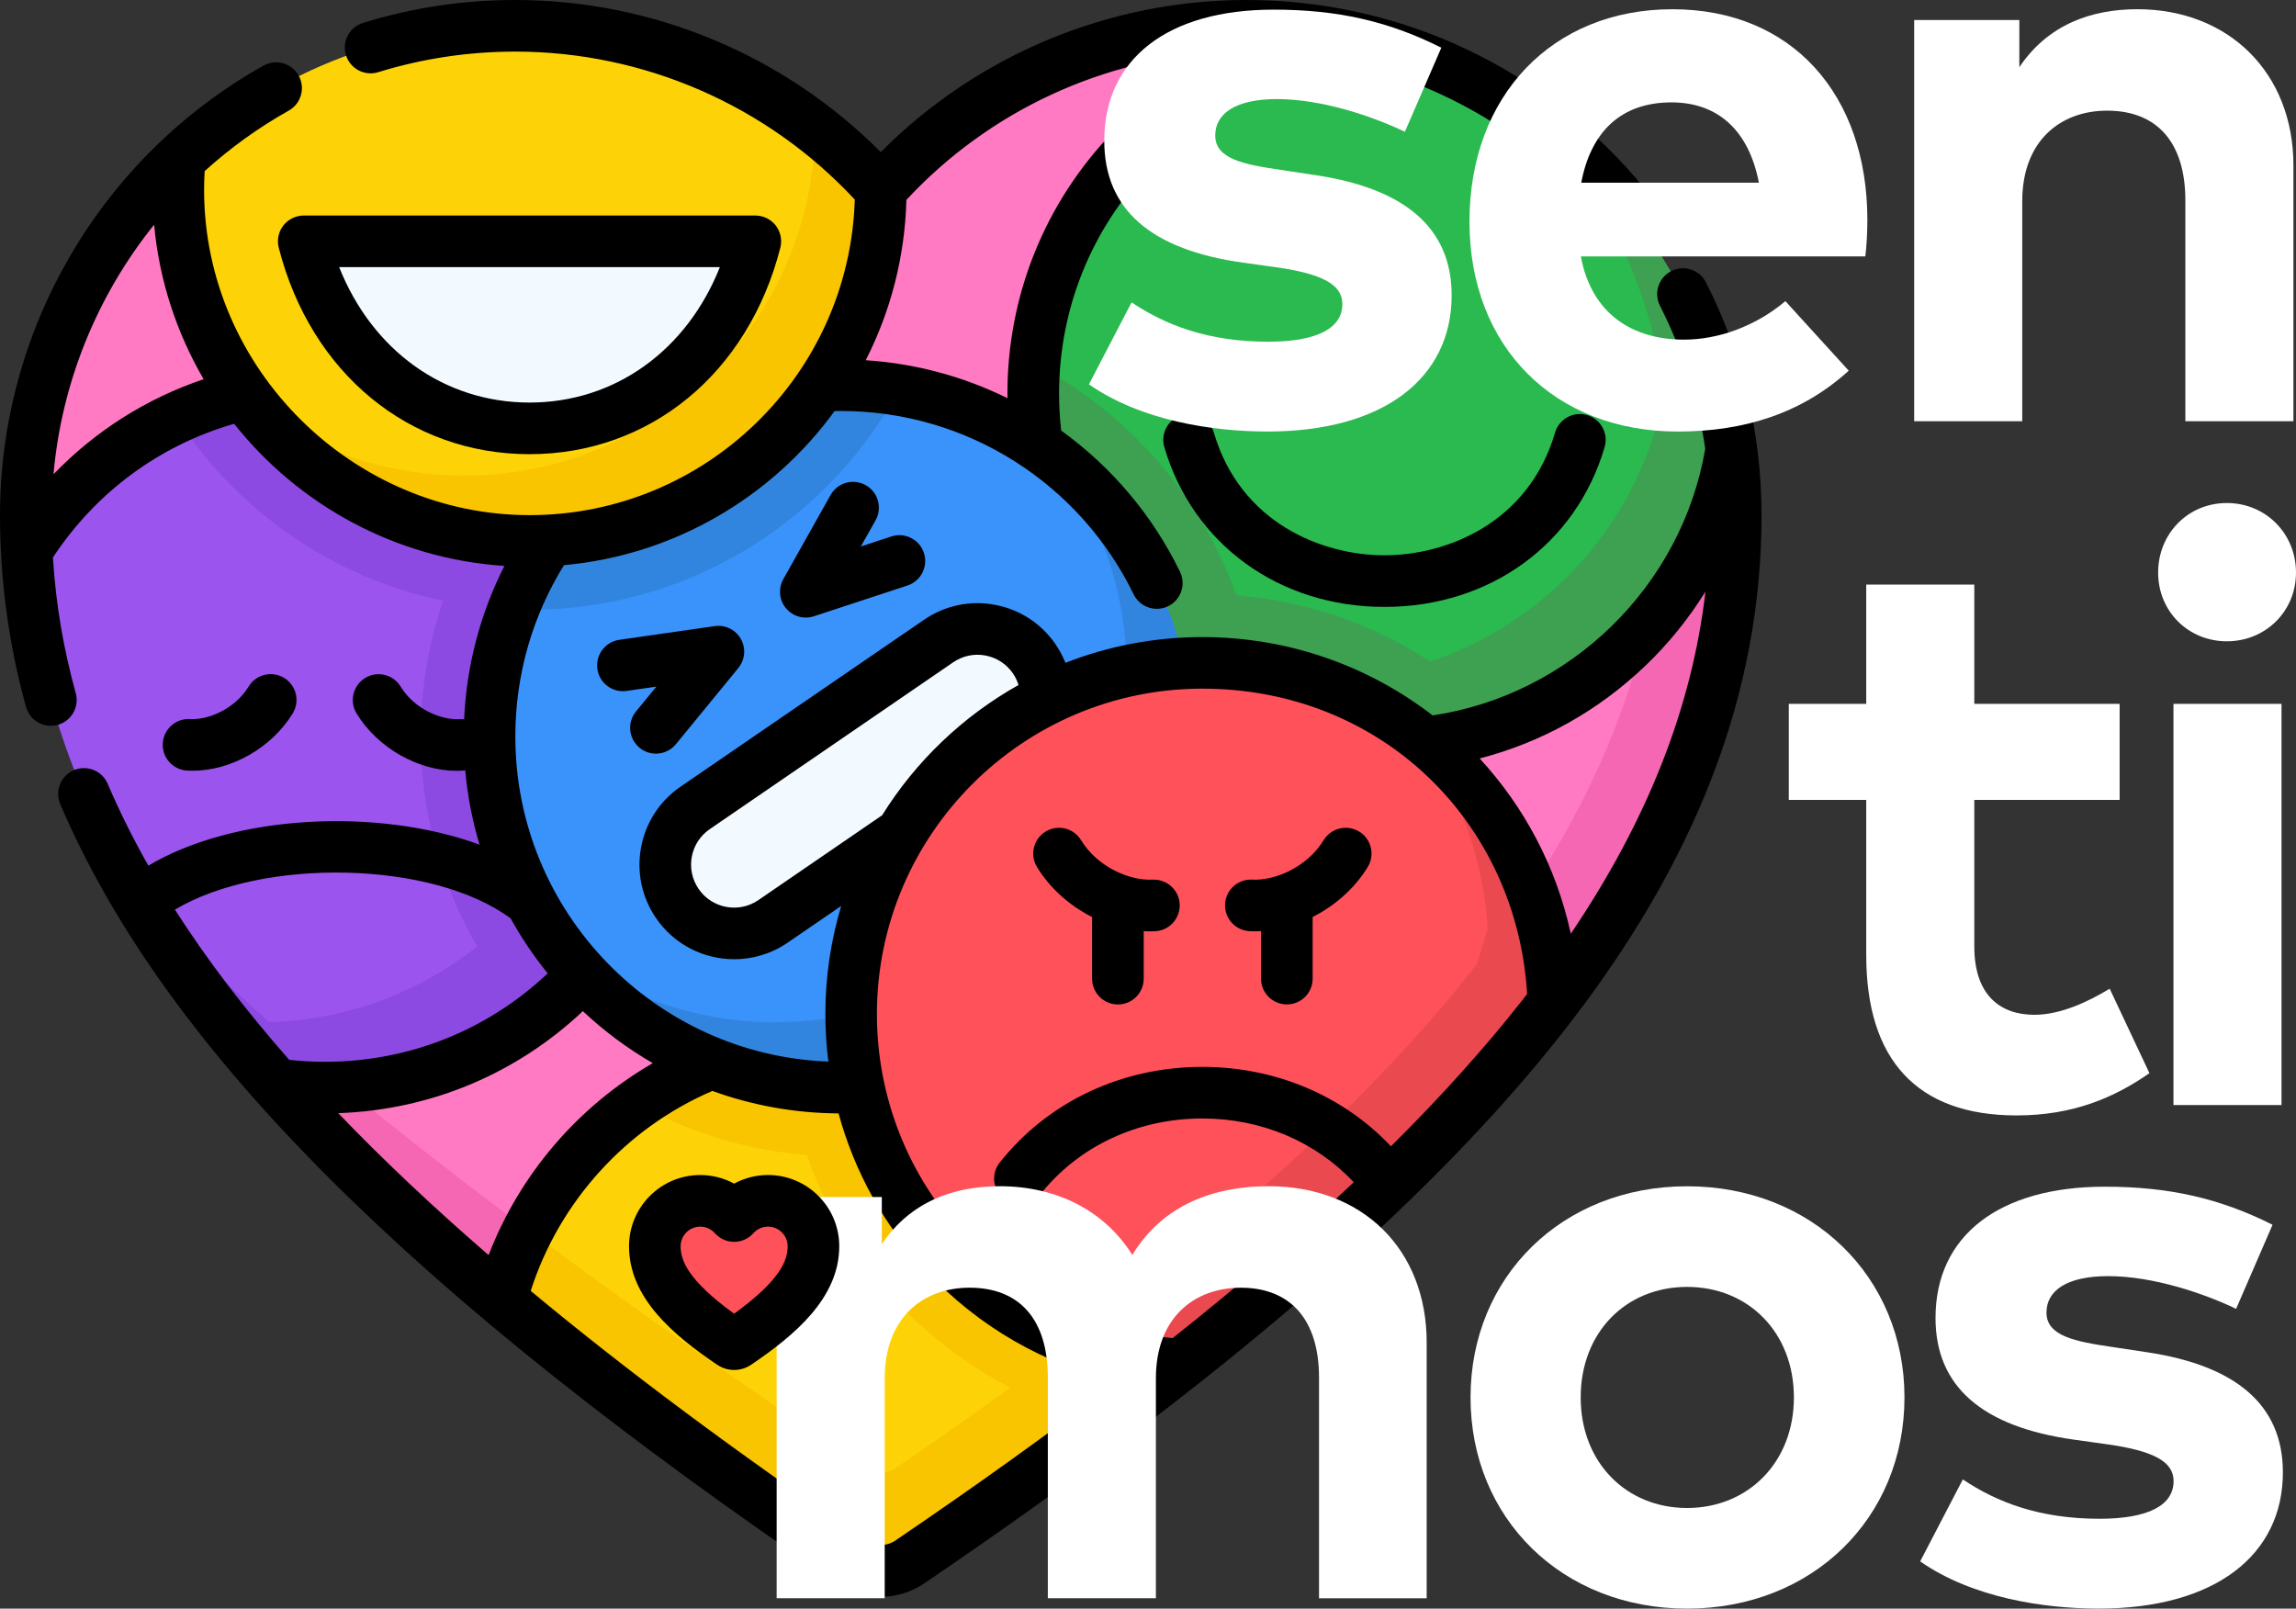
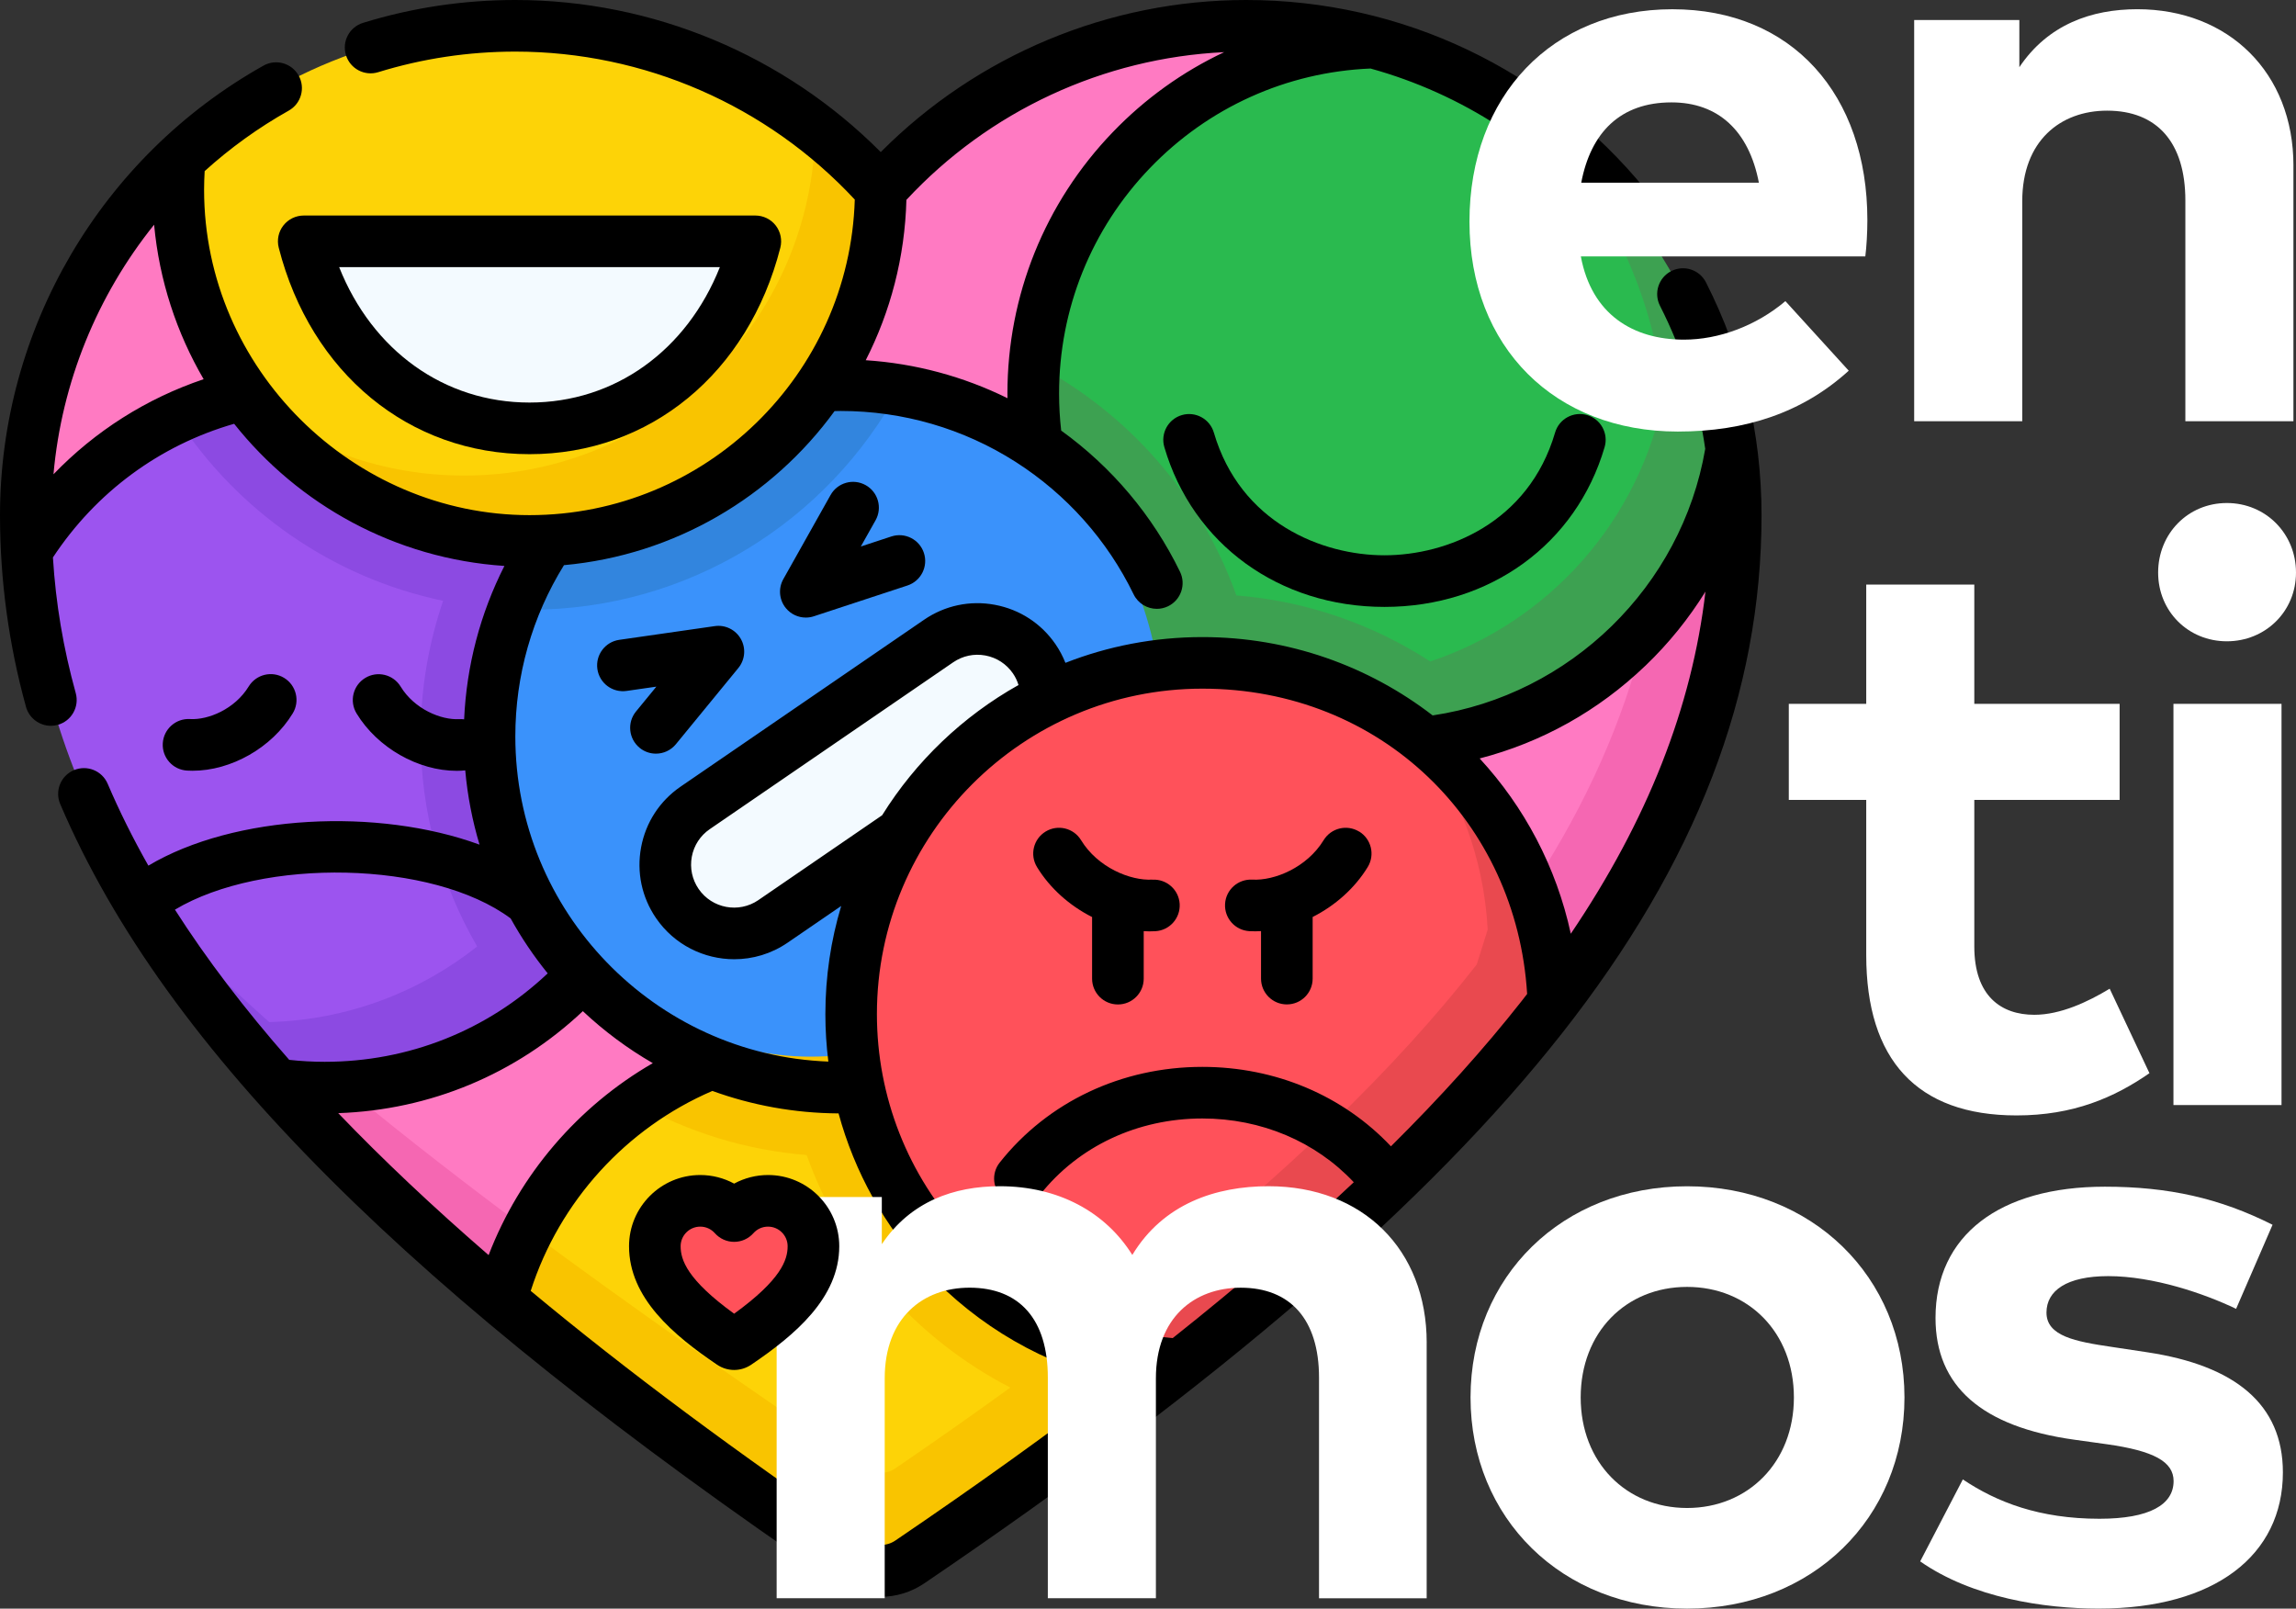
<svg xmlns="http://www.w3.org/2000/svg" id="Capa_1" viewBox="0 0 990.92 694.27">
  <rect x="0" y="0" width="990.92" height="694.27" fill="#333333" stroke="none" />
  <defs>
    <style>.cls-1{fill:#ff515a;}.cls-2{fill:#f567b2;}.cls-3{fill:#8c4ae2;}.cls-4{fill:#e9494f;}.cls-5{fill:#3285de;}.cls-6{fill:#2aba4f;}.cls-7{fill:#fff;}.cls-8{fill:#9c54ef;}.cls-9{fill:#3da151;}.cls-10{fill:#f9c400;}.cls-11{fill:#ff7ac2;}.cls-12{fill:#fdd307;}.cls-13{fill:#f3faff;}.cls-14{fill:#3a92fb;}</style>
  </defs>
  <path class="cls-7" d="M852.08,345.23v63.26c0,21.44,11.62,29.49,25.91,29.49,11.26,0,23.05-5.54,32.52-11.26l17.16,36.46c-15.19,10.54-32.88,18.23-57.36,18.23-43.07,0-64.87-24.12-64.87-69.16v-67.01h-33.42v-41.46h33.42v-51.47h46.64v51.47h62.72v41.46h-62.72Z" />
  <path class="cls-7" d="M990.92,247.12c0,16.8-13.22,29.66-29.84,29.66s-29.66-12.87-29.66-29.66,12.87-30.02,29.66-30.02,29.84,13.22,29.84,30.02ZM938.03,476.93v-173.16h46.64v173.16h-46.64Z" />
  <path class="cls-11" d="M373.84,648.6c3.78,2.57,8.77,2.57,12.54,0,242.08-165.29,347.87-294.13,347.87-445.51,0-56.62-57.15-147.59-141.48-184.73-17.51-4.71-35.92-7.22-54.92-7.22-62.72,0-119.04,27.34-157.73,70.74-38.69-43.4-264.78-48.89-302.6-13.24C36.65,107.16,11.14,161.79,11.14,222.39c0,5.06.12,10.11.38,15.14,0,0,16.64,95.97,44.2,144,67.7,91.23,180.58,173.59,318.13,267.07h0Z" />
  <path class="cls-2" d="M719.41,192.69c0,151.39-90.94,275.77-333.02,441.06-3.78,2.58-8.76,2.57-12.54,0-137.55-93.49-248.06-174.36-318.13-252.23l63.38,86.42c26.91,30.26,59.18,61.17,97.19,93.14,48.33,34.6,93.21,58.75,151.32,98.19,7.55,5.12,17.48,5.12,25.03,0,129.73-88.04,209.01-150.15,277.78-226.72,54.09-70.89,78.69-139.08,78.69-210.17,0-9.64-.65-19.14-1.9-28.44-2.21-16.43-27.8-13.33-27.8-1.26h0Z" />
  <path class="cls-12" d="M380.12,658.81c28.43-19.28,86.14-63.21,86.14-63.21l-87.29-119.24h-103.94c-19.78,14.08-36.03,32.79-47.18,54.54,0,0,72.11,73.52,152.27,127.9h0Z" />
  <path class="cls-10" d="M362.84,448.35c-32.73,0-63.03,10.37-87.81,28.01,21.99,12.22,46.76,20.02,73.11,22.15,15.55,43.51,47.28,79.38,87.9,100.36-15.8,11.44-32.33,23.05-49.66,34.89-3.78,2.58-8.76,2.57-12.54,0-52.92-35.97-101.84-70.07-146-102.85-4.88,9.52-8.77,19.62-11.56,30.18,42.95,36.13,93.2,73.6,151.32,113.04,7.55,5.12,17.48,5.12,25.03,0,45.01-30.54,85.28-59.91,121.12-88.38-7.16-77.06-71.99-137.39-150.92-137.39h0Z" />
  <path class="cls-6" d="M525.99,268.74l92.76,31.6c56.97-18.99,100.36-67.64,111.87-127.63-5.87-52.85-34.9-86.36-72.63-124.09-19.59-13.57-41.59-23.91-65.22-30.26-77.23,2.37-139.92,62.52-146.3,138.68l79.52,111.7Z" />
  <path class="cls-9" d="M658,48.62c32.81,31.5,54.87,74.1,60.16,121.76-10.38,54.1-49.52,97.98-100.89,115.1-24.48-15.87-53-26.03-83.66-28.5-15.45-43.24-46.88-78.92-87.14-99.95-.35,4.23-.54,8.51-.54,12.83,0,83.72,67.87,151.59,151.59,151.59,75.52,0,138.14-55.23,149.68-127.51-8.1-60.17-41.52-112.3-89.2-145.33h0Z" />
  <path class="cls-8" d="M119.15,455.98c63.89,0,110.55-40.06,110.55-40.06v-163.33l-153.42-72.29c-26.73,12.43-49.23,32.42-64.75,57.23,2.42,48.58,16.63,95.98,44.2,144.02,17.66,19.62,40.85,54.28,63.43,74.44h0Z" />
  <path class="cls-3" d="M140.11,166.23c-22.81,0-44.43,5.05-63.84,14.07,25.83,39.88,66.91,68.96,114.98,79.01-6.28,18.36-9.7,38.04-9.7,58.51,0,33.02,8.9,63.99,24.39,90.68-24.8,19.64-55.89,31.69-89.76,32.63-22.58-20.16-42.8-39.97-60.46-59.59,16.33,28.45,37.34,57.13,63.37,86.4,6.87.95,13.88,1.46,21.02,1.46,83.72,0,151.59-67.87,151.59-151.59s-67.87-151.59-151.59-151.59Z" />
  <path class="cls-14" d="M501.06,304.46c0-34.67-19.14-80.06-46.08-107-19.24-14.75-42.12-25-67.06-29.15,0,0-164.11,94.79-166.45,94.7-6.6,17-10.22,35.48-10.22,54.81,0,34.67,11.65,66.61,31.23,92.15,29.02,29.02,72.33,46.08,107,46.08,83.72,0,151.59-67.87,151.59-151.59Z" />
-   <path class="cls-5" d="M454.99,197.46c19.58,25.54,31.23,57.48,31.23,92.15,0,83.72-67.87,151.59-151.59,151.59-34.67,0-66.61-11.65-92.15-31.23,27.71,36.13,71.31,59.44,120.36,59.44,83.72,0,151.59-67.87,151.59-151.59,0-49.05-23.31-92.65-59.44-120.36Z" />
  <path class="cls-5" d="M221.47,263.01c2.34.09,4.69.15,7.06.15,68.82,0,128.69-38.35,159.39-94.85-8.16-1.36-16.54-2.08-25.08-2.08-64.39,0-119.4,40.15-141.37,96.78Z" />
  <path class="cls-13" d="M405.09,276.66c-7.99,5.48-97.07,66.54-105.06,72.01-13.53,9.27-16.98,27.76-7.71,41.28,9.27,13.53,27.76,16.98,41.28,7.71,7.99-5.48,97.07-66.54,105.06-72.01,13.53-9.27,16.98-27.76,7.71-41.28-9.27-13.53-27.76-16.98-41.28-7.71h0Z" />
  <path class="cls-12" d="M351.88,55.49c-35.76-27.8-80.69-44.36-129.5-44.36-56.08,0-107.04,21.86-144.86,57.51-.38,4.36-.58,8.78-.58,13.24,0,34.67,11.65,66.61,31.23,92.15,22.91,28.94,72.33,46.08,107,46.08,83.11,0,160.24-67.78,136.72-164.61Z" />
  <path class="cls-10" d="M351.88,55.49c-.98,82.88-68.46,149.76-151.57,149.76-34.67,0-66.61-11.65-92.15-31.23,27.71,36.13,71.31,59.44,120.36,59.44,83.72,0,151.59-67.87,151.59-151.59-8.58-9.63-18.04-18.46-28.23-26.39Z" />
  <path class="cls-13" d="M325.98,104.15c-27.49,107.64-167.41,107.64-194.9,0h194.9Z" />
  <path class="cls-1" d="M652.69,419.86c0-34.67-20.92-81.84-41.62-102.54-25.54-19.58-57.48-31.23-92.15-31.23-83.72,0-151.59,67.87-151.59,151.59,0,34.67,11.65,66.61,31.23,92.15,27.28,27.28,65.28,40.66,98.32,41.56,104.68-73.34,155.81-151.4,155.81-151.53h0Z" />
  <path class="cls-4" d="M670.41,432.55c-1.56-46.96-24.48-88.5-59.35-115.24,18.02,23.5,29.32,52.41,31.01,83.89-1.63,5.19-3.1,9.87-4.73,15.06-35.11,44.93-82.52,90.68-144.14,139.44-4.52,3.57-10.23,5.26-15.97,4.75-29.45-2.59-56.48-13.62-78.68-30.63,25.95,33.85,65.86,56.44,111.12,59.16,69.49-54.82,122.49-106.3,160.74-156.43h0Z" />
  <path d="M736.28,121.88c-2.78-5.48-9.48-7.68-14.97-4.89-5.48,2.78-7.67,9.49-4.89,14.97,9.94,19.59,16.47,40.27,19.53,61.76-10.15,59.37-58.25,106.21-117.64,115.05-27.53-21.23-62.03-33.81-99.38-33.81-20.84,0-40.78,3.94-59.11,11.12-1.12-2.8-2.53-5.5-4.25-8-6.17-9-15.47-15.05-26.19-17.05-10.72-2.01-21.58.29-30.58,6.46l-105.06,72.01c-9,6.17-15.05,15.47-17.05,26.19-2,10.72.29,21.58,6.46,30.58,7.9,11.53,20.72,17.73,33.74,17.73,7.95,0,15.98-2.31,23.03-7.14l23.13-15.85c-4.44,14.79-6.83,30.46-6.83,46.68,0,6.89.44,13.73,1.29,20.48-74.97-2.83-135.1-64.69-135.1-140.34,0-26.29,7.25-51.73,20.99-73.91,47.93-4.36,89.92-29.58,116.79-66.5.89-.02,1.77-.05,2.67-.05,26.86,0,52.97,7.6,75.49,21.99,21.94,14.02,39.55,33.77,50.9,57.14,1.93,3.96,5.89,6.27,10.02,6.27,1.63,0,3.29-.36,4.86-1.12,5.53-2.69,7.84-9.35,5.15-14.88-11.8-24.28-29.44-45.18-51.29-60.94-.6-5.28-.91-10.63-.91-15.95,0-36.49,13.93-71.07,39.23-97.36,25.19-26.18,58.99-41.43,95.19-42.95,39.52,10.94,75.03,33.9,101.64,66.58,2.2,2.7,5.41,4.11,8.64,4.11,2.47,0,4.96-.82,7.02-2.5,4.77-3.88,5.49-10.9,1.61-15.67C667.92,29.91,605.03,0,537.85,0c-59.28,0-116.11,23.79-157.73,65.64C338.49,23.78,281.67,0,222.38,0,199.98,0,177.87,3.32,156.66,9.87c-5.88,1.82-9.17,8.05-7.35,13.93,1.82,5.88,8.05,9.17,13.93,7.35,19.08-5.89,38.98-8.88,59.15-8.88,55.56,0,108.71,23.22,146.52,63.86-2.26,75.49-64.36,136.2-140.38,136.2S88.08,159.32,88.08,81.88c0-2.68.1-5.36.25-8.03,10.97-9.92,23.1-18.71,36.29-26.11,5.36-3.01,7.27-9.8,4.26-15.16-3.01-5.36-9.8-7.27-15.16-4.26C43.58,67.66,0,142.03,0,222.39c0,27.98,3.78,55.8,11.22,82.69,1.37,4.93,5.85,8.17,10.73,8.17.98,0,1.99-.13,2.98-.41,5.93-1.64,9.4-7.78,7.76-13.7-5.38-19.42-8.63-38.72-9.85-58.55,18.57-28.15,46.07-48.44,78.21-57.69,27.73,34.92,69.47,58.23,116.65,61.35-10.43,20.52-16.35,43.01-17.39,66.21-.68-.09-1.37-.13-2.08-.09-7.87.46-19.39-4.32-25.32-14.05-3.2-5.25-10.05-6.92-15.31-3.71-5.25,3.2-6.91,10.05-3.71,15.31,9.04,14.83,26.55,24.76,43.25,24.76,1.36,0,2.55-.08,3.65-.2.99,11.04,3.08,21.76,6.17,32.06-43.9-16.07-105.8-13.05-142.93,9.06-6.7-11.84-12.55-23.6-17.56-35.33-2.42-5.66-8.96-8.28-14.62-5.86-5.66,2.42-8.28,8.96-5.86,14.62,22.86,53.47,60.94,106.39,116.42,161.79,54.58,54.5,126.2,111.59,218.95,174.54,5.7,3.87,12.24,5.8,18.77,5.8s13.07-1.93,18.77-5.8c127.73-86.68,217.76-164.33,275.22-237.37,57.95-73.67,86.13-146.8,86.13-223.58,0-35.37-8.06-69.18-23.96-100.51h0ZM528.33,22.51c-17.8,8.37-34.1,20-48.09,34.55-29.31,30.46-45.45,70.52-45.45,112.81,0,.66.03,1.33.03,1.99-19.08-9.42-39.83-14.99-61.18-16.39,10.63-20.88,16.89-44.35,17.55-69.2,35.66-38.39,84.99-61.27,137.14-63.76ZM23.08,204.7c3.54-39.77,18.9-77.19,43.43-107.72,2.23,24.13,9.75,46.74,21.38,66.68-24.72,8.33-46.84,22.38-64.82,41.05h0ZM710.15,287.31c10.07-9.66,18.73-20.4,25.9-31.98-5.82,49.94-25.03,98.7-58.12,147.67-6.24-28.87-20.09-54.8-39.33-75.65,26.77-6.93,51.21-20.54,71.54-40.04h0ZM327.31,388.48c-8.44,5.78-20.02,3.63-25.8-4.82-2.8-4.09-3.84-9.02-2.94-13.9.91-4.87,3.66-9.1,7.75-11.9l105.06-72.01c4.09-2.8,9.03-3.85,13.9-2.94,4.87.91,9.1,3.66,11.9,7.75,1.07,1.56,1.85,3.23,2.39,4.99-24.04,13.48-44.32,32.88-58.86,56.22l-53.41,36.61ZM220.38,396.38c4.64,8.38,10,16.32,16,23.72-26.14,24.67-60.05,38.17-96.27,38.17-5.11,0-10.24-.29-15.29-.84-19.31-21.97-35.71-43.53-49.32-64.83,37.7-22.55,111.16-21.28,144.88,3.78h0ZM145.97,480.43c39.7-1.38,76.72-16.83,105.58-44.02,9.14,8.58,19.26,16.13,30.19,22.44-32.27,18.62-57.47,48.02-70.86,82.85-24.1-20.86-45.7-41.25-64.91-61.27ZM386.38,664.91c-3.75,2.54-8.78,2.54-12.52,0-55.31-37.53-103.42-73.31-144.81-107.77,12.33-38.52,41.14-70.28,78.4-86.3,17.02,6.18,35.36,9.59,54.46,9.7,6.87,25.26,19.81,48.64,38.05,68.18,22.3,23.89,50.86,40.27,82.17,47.5-29.14,22.25-61.01,45.12-95.75,68.69h0ZM600.31,494.75c-20.66-21.9-49.83-34.29-81.4-34.29-34.8,0-66.68,15.06-87.46,41.31-3.82,4.82-3,11.83,1.82,15.64,4.82,3.82,11.83,3,15.64-1.82,16.54-20.88,42.05-32.86,70-32.86,25.46,0,48.88,9.97,65.36,27.52-23.13,21.84-49.13,44.22-78.14,67.26-34.37-3.1-66.21-18.65-89.9-44.01-24.36-26.09-37.77-60.12-37.77-95.83,0-77.44,63.01-140.45,140.45-140.45s135.67,57.76,140.18,131.76c-.83,1.07-1.65,2.14-2.49,3.21-16.06,20.42-34.8,41.24-56.29,62.56h0Z" />
  <path d="M523.88,186.71c-1.73-5.9-7.91-9.29-13.81-7.56-5.9,1.73-9.29,7.91-7.56,13.81,12.26,41.91,49.55,68.98,95.01,68.98h0c45.45,0,82.75-27.08,95.01-68.98,1.73-5.9-1.66-12.09-7.56-13.82-5.91-1.73-12.09,1.66-13.82,7.56-11.44,39.09-46.82,52.96-73.64,52.96s-62.19-13.87-73.63-52.96h0Z" />
  <path d="M122.29,97.32c-2.11,2.72-2.85,6.25-1.99,9.59,13.82,54.13,56.31,89.11,108.24,89.11s94.42-34.98,108.24-89.11c.85-3.33.11-6.87-1.99-9.59-2.11-2.72-5.36-4.3-8.79-4.3h-194.9c-3.44,0-6.69,1.59-8.8,4.3ZM310.69,115.28c-14.28,35.95-45.29,58.46-82.16,58.46s-67.88-22.51-82.16-58.46h164.32Z" />
  <path d="M497.36,379.64c-9.55.53-23.6-5.24-30.79-17.03-3.2-5.25-10.05-6.92-15.31-3.71-5.25,3.2-6.91,10.05-3.71,15.31,5.61,9.2,14.12,16.7,23.78,21.58v26.59c0,6.15,4.98,11.14,11.14,11.14s11.14-4.98,11.14-11.14v-20.5c.8.04,1.6.09,2.4.09.88,0,1.75-.03,2.63-.07,6.14-.35,10.83-5.61,10.49-11.75-.35-6.14-5.62-10.81-11.75-10.49h0Z" />
  <path d="M586.57,358.9c-5.25-3.2-12.1-1.54-15.31,3.71-7.19,11.79-21.23,17.56-30.79,17.03-6.17-.31-11.4,4.35-11.75,10.49-.35,6.14,4.35,11.4,10.49,11.75.87.05,1.75.07,2.63.07.8,0,1.6-.05,2.4-.09v20.5c0,6.15,4.98,11.14,11.14,11.14s11.14-4.98,11.14-11.14v-26.59c9.65-4.88,18.17-12.38,23.78-21.58,3.2-5.25,1.54-12.1-3.71-15.31h0Z" />
  <path d="M83.09,332.65c16.7,0,34.21-9.93,43.25-24.76,3.2-5.25,1.54-12.1-3.71-15.31-5.25-3.21-12.1-1.54-15.31,3.71-5.93,9.72-17.47,14.52-25.32,14.05-6.12-.36-11.4,4.34-11.75,10.49-.35,6.14,4.34,11.4,10.48,11.75.78.04,1.57.07,2.35.07Z" />
  <path d="M373.62,209.39c-5.36-3.01-12.15-1.11-15.16,4.26l-20.39,36.3c-2.25,4-1.81,8.98,1.11,12.53,2.15,2.62,5.33,4.06,8.6,4.06,1.16,0,2.33-.18,3.48-.56l40.38-13.28c5.84-1.92,9.02-8.21,7.1-14.06-1.92-5.84-8.21-9.02-14.06-7.1l-13.16,4.33,6.36-11.32c3.01-5.36,1.11-12.15-4.26-15.16h0Z" />
  <path d="M276.04,322.75c2.07,1.7,4.57,2.52,7.05,2.52,3.22,0,6.42-1.39,8.62-4.08l26.95-32.88c2.91-3.55,3.35-8.53,1.09-12.53-2.26-4-6.73-6.21-11.28-5.55l-41.21,5.92c-6.09.87-10.31,6.52-9.44,12.61.87,6.09,6.51,10.31,12.61,9.44l12.85-1.85-8.79,10.72c-3.9,4.76-3.2,11.77,1.55,15.67h0Z" />
-   <path class="cls-7" d="M551.11,42.76c-17.87,0-26.63,6.25-26.63,15.73,0,10.19,12.51,12.51,28.23,14.83l15.37,2.32c37.71,5.72,58.43,22.34,58.43,51.82,0,35.74-29.31,58.79-79.52,58.79-23.59,0-54.5-4.65-77.02-20.37l18.41-35.38c14.65,9.83,33.06,16.98,58.97,16.98,21.62,0,31.99-6.08,31.99-16.26,0-8.4-8.58-13.04-28.77-15.9l-14.12-1.97c-39.85-5.54-59.86-23.05-59.86-52.54,0-35.56,27.52-56.65,73.09-56.65,27.52,0,49.68,5,72.37,16.44l-15.73,36.28c-13.76-6.61-35.74-14.12-55.22-14.12Z" />
  <path class="cls-7" d="M805.93,94.94c0,5.54-.36,11.62-.89,15.73h-122.77c4.65,25.02,22.52,35.92,44.5,35.92,15.01,0,31.09-5.9,43.78-16.62l27.34,30.02c-19.84,18.05-44.5,26.27-73.8,26.27-52.89,0-89.89-36.28-89.89-90.6S669.94,3.99,721.76,3.99s84.17,36.99,84.17,90.96ZM682.45,78.86h76.66c-4.29-22.34-17.51-34.67-37.71-34.67-22.16,0-34.85,13.05-38.96,34.67Z" />
  <path class="cls-7" d="M989.81,71.53v110.26h-46.64v-95.25c0-25.2-12.33-38.78-33.77-38.78-20.01,0-36.63,12.87-36.63,39.14v94.89h-46.64V8.63h45.39v20.37c12.33-18.41,31.09-25.02,50.93-25.02,39.31,0,67.37,27.34,67.37,67.55Z" />
  <path class="cls-7" d="M615.73,579.54v110.26h-46.46v-95.25c0-25.2-12.51-38.78-33.77-38.78-20.01,0-36.63,12.87-36.63,39.13v94.89h-46.64v-95.25c0-25.2-12.33-38.78-33.77-38.78-20.01,0-36.63,12.87-36.63,39.13v94.89h-46.64v-173.16h45.39v20.37c12.33-18.41,31.09-25.02,50.93-25.02,25.2,0,45.57,11.08,57.18,29.66,13.4-22.16,36.1-29.66,58.79-29.66,40.74,0,68.26,27.34,68.26,67.55Z" />
  <path class="cls-7" d="M821.94,603.13c0,52.18-39.85,91.14-93.82,91.14s-93.46-38.96-93.46-91.14,39.67-91.14,93.46-91.14,93.82,38.96,93.82,91.14ZM682.2,603.13c0,28.06,19.66,47.71,45.92,47.71s46.1-19.66,46.1-47.71-19.66-47.71-46.1-47.71-45.92,19.66-45.92,47.71Z" />
  <path class="cls-7" d="M909.86,550.77c-17.87,0-26.63,6.25-26.63,15.73,0,10.19,12.51,12.51,28.23,14.83l15.37,2.32c37.71,5.72,58.43,22.34,58.43,51.82,0,35.74-29.31,58.79-79.52,58.79-23.59,0-54.5-4.65-77.02-20.37l18.41-35.38c14.65,9.83,33.06,16.98,58.97,16.98,21.62,0,31.99-6.08,31.99-16.26,0-8.4-8.58-13.05-28.77-15.9l-14.12-1.97c-39.85-5.54-59.86-23.05-59.86-52.54,0-35.56,27.52-56.65,73.09-56.65,27.52,0,49.68,5,72.37,16.44l-15.73,36.28c-13.76-6.61-35.74-14.12-55.22-14.12Z" />
  <path class="cls-1" d="M318,579.77c23.37-15.86,33.06-28.31,33.06-41.9,0-10.82-8.77-19.6-19.6-19.6-5.82,0-11.04,2.54-14.63,6.56-3.59-4.03-8.81-6.56-14.63-6.56-10.82,0-19.6,8.77-19.6,19.6,0,13.59,9.69,26.04,33.06,41.9.7.48,1.62.48,2.32,0Z" />
  <path d="M331.47,507.13c-5.16,0-10.18,1.3-14.63,3.71-4.45-2.41-9.47-3.71-14.63-3.71-16.95,0-30.73,13.79-30.73,30.73,0,22.35,19.18,38.38,37.94,51.11,2.25,1.53,4.84,2.3,7.42,2.3s5.16-.76,7.42-2.3c18.76-12.73,37.95-28.76,37.95-51.11,0-16.94-13.78-30.73-30.73-30.73h0ZM316.84,566.99c-20.33-14.73-23.09-23.26-23.09-29.12,0-4.67,3.8-8.46,8.46-8.46,2.44,0,4.69,1.01,6.32,2.84,2.11,2.37,5.14,3.73,8.31,3.73s6.2-1.36,8.31-3.73c1.63-1.83,3.87-2.84,6.32-2.84,4.66,0,8.46,3.8,8.46,8.46,0,5.86-2.76,14.39-23.09,29.12Z" />
</svg>